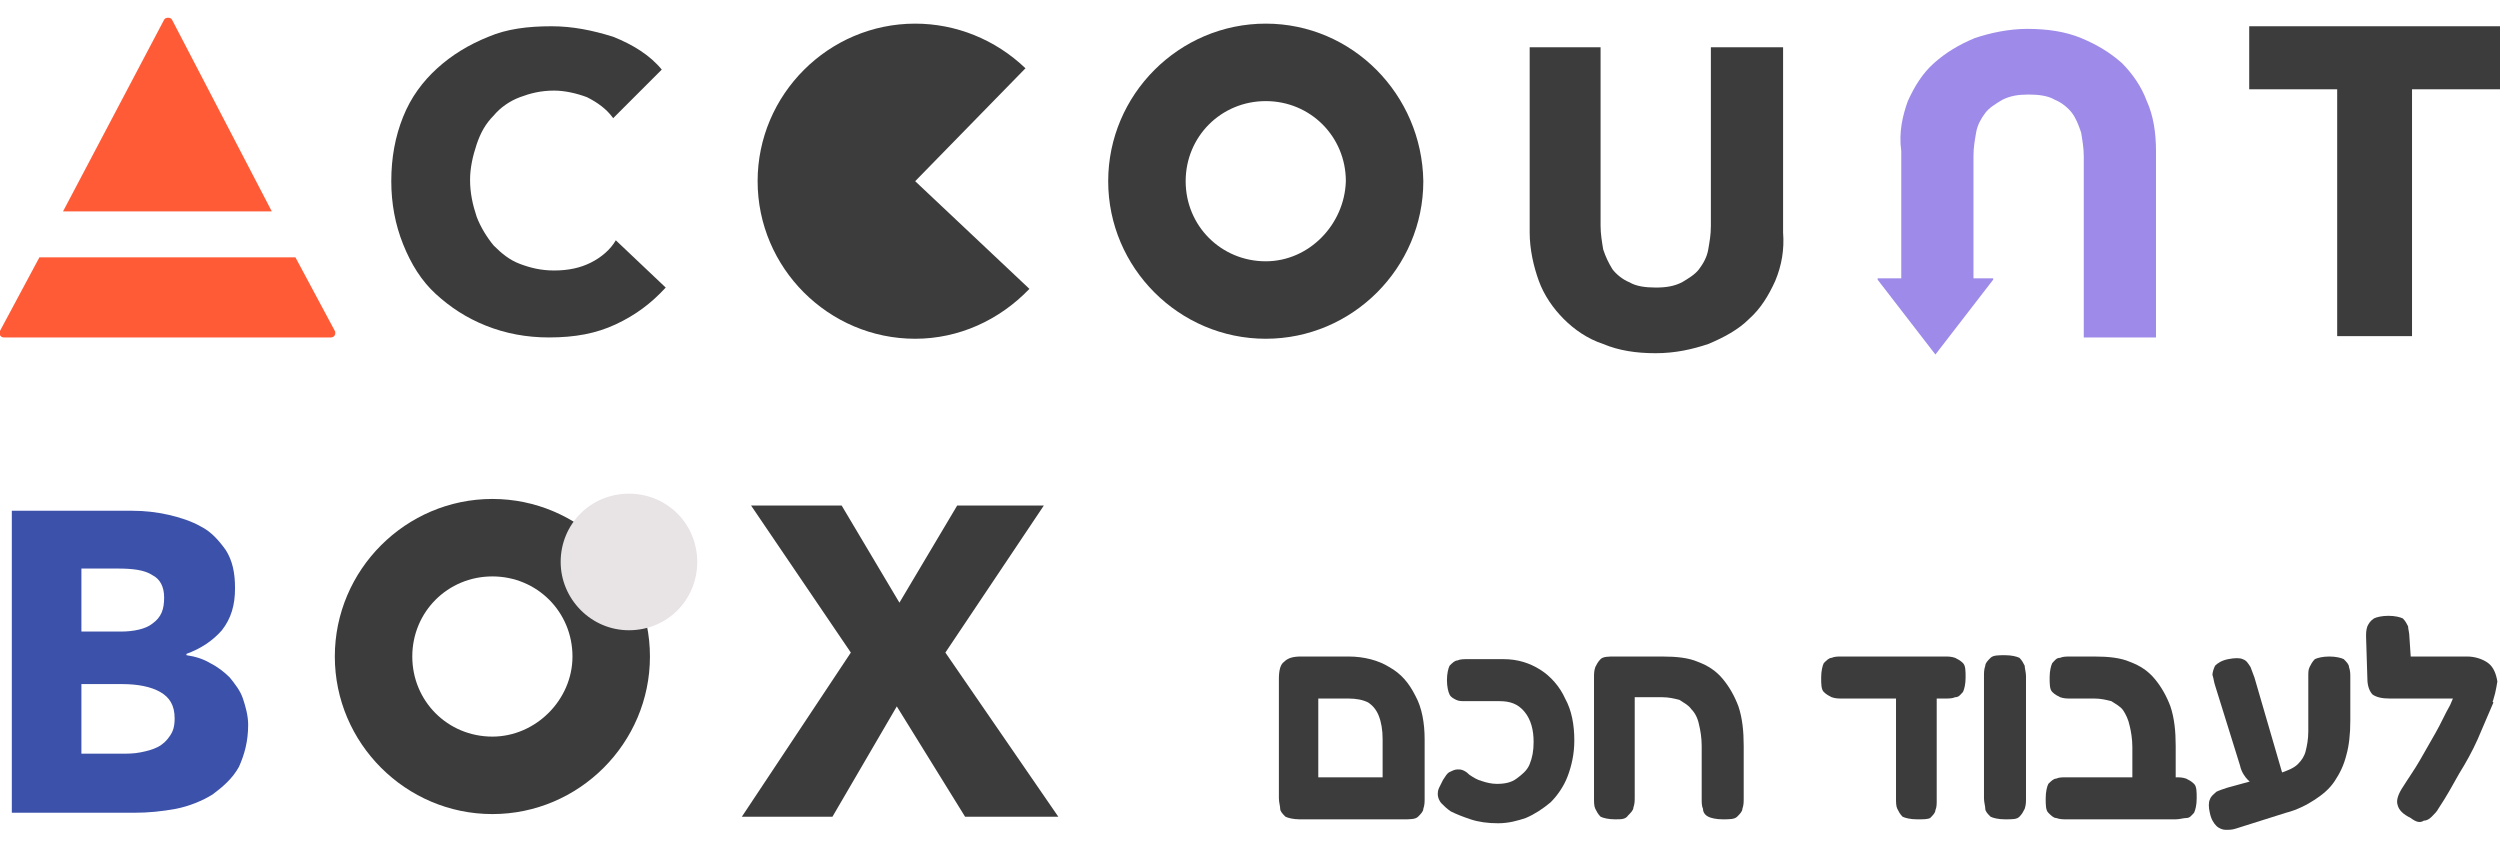
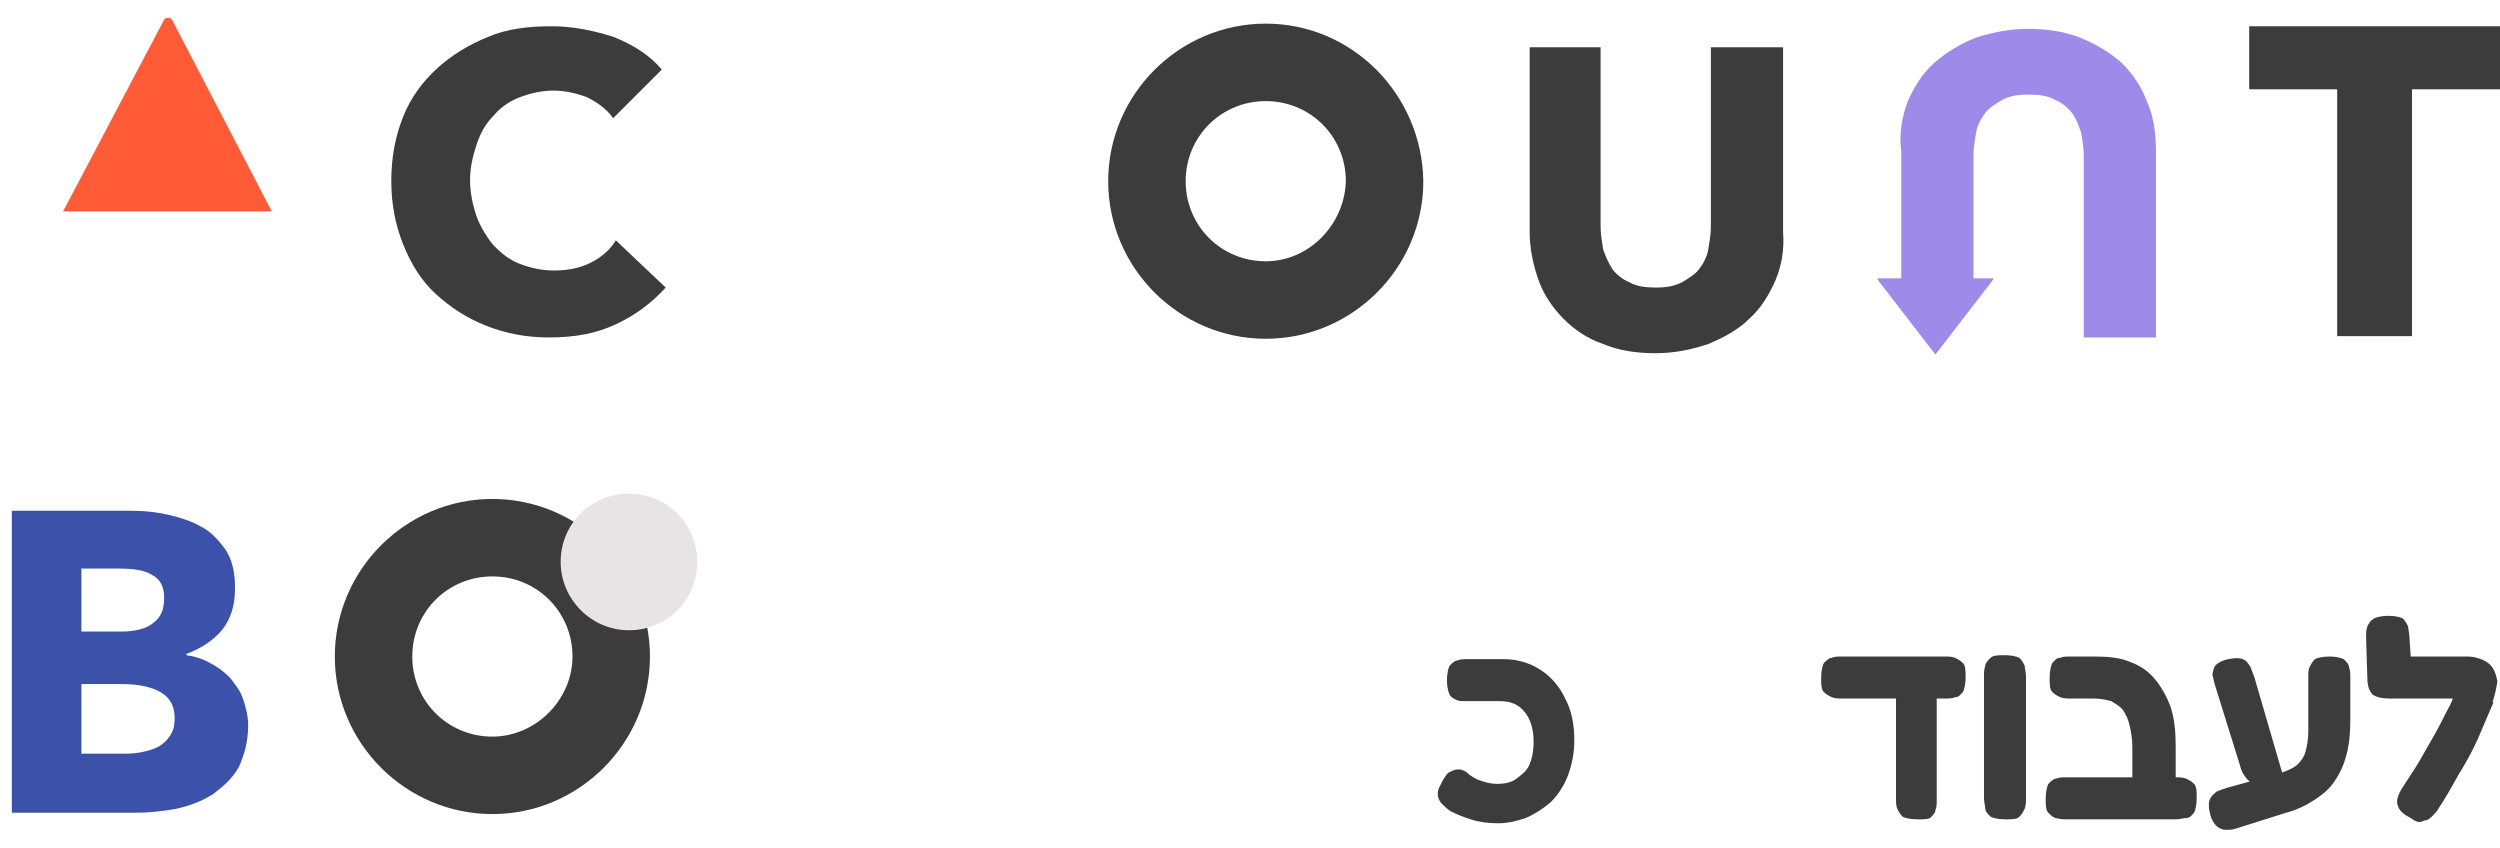
<svg xmlns="http://www.w3.org/2000/svg" version="1.1" id="Group_2" x="0px" y="0px" viewBox="0 0 190.4 64.6" style="enable-background:new 0 0 190.4 64.6;" xml:space="preserve">
  <style type="text/css">
	.st0{fill:#3C3C3C;}
	.st1{fill:#9E8AE9;}
	.st2{fill:#FF5B37;}
	.st3{fill:#3C51AA;}
	.st4{fill:#E8E3E4;}
</style>
  <g>
-     <path class="st0" d="M99,62.4c-0.5,0-0.9-0.1-1.1-0.2c-0.2-0.2-0.4-0.4-0.4-0.6c0-0.2-0.1-0.5-0.1-0.8v-9.1c0-0.6,0.1-1.1,0.4-1.3   c0.3-0.3,0.7-0.4,1.3-0.4h3.6c1.2,0,2.3,0.3,3.1,0.8c0.9,0.5,1.5,1.2,2,2.2c0.5,0.9,0.7,2.1,0.7,3.3v4.5c0,0.3,0,0.5-0.1,0.8   c0,0.2-0.2,0.4-0.4,0.6c-0.2,0.2-0.6,0.2-1.1,0.2c-0.5,0-0.9-0.1-1.1-0.2c-0.2-0.1-0.4-0.3-0.4-0.6c-0.1-0.2-0.1-0.5-0.1-0.7v-4.6   c0-0.7-0.1-1.3-0.3-1.8c-0.2-0.5-0.5-0.8-0.8-1c-0.4-0.2-0.9-0.3-1.5-0.3h-2.3v7.6c0,0.3,0,0.5-0.1,0.8c-0.1,0.2-0.2,0.4-0.4,0.6   C99.9,62.4,99.6,62.4,99,62.4 M98.9,62.4l0-3.2h8.3l0,3.2H98.9z" />
    <path class="st0" d="M114.1,62.7c-0.8,0-1.5-0.1-2.1-0.3c-0.6-0.2-1.1-0.4-1.5-0.6c-0.3-0.2-0.5-0.4-0.7-0.6   c-0.2-0.2-0.3-0.5-0.3-0.7c0-0.1,0-0.3,0.1-0.5c0.1-0.2,0.2-0.4,0.3-0.6c0.2-0.3,0.3-0.5,0.5-0.6c0.2-0.1,0.4-0.2,0.6-0.2   c0.2,0,0.3,0,0.5,0.1c0.2,0.1,0.3,0.2,0.4,0.3c0.3,0.2,0.6,0.4,1,0.5c0.3,0.1,0.7,0.2,1.1,0.2c0.6,0,1.1-0.1,1.5-0.4   c0.4-0.3,0.8-0.6,1-1.1c0.2-0.5,0.3-1,0.3-1.7c0-0.9-0.2-1.7-0.7-2.3c-0.5-0.6-1.1-0.8-1.9-0.8h-2.6c-0.3,0-0.5,0-0.7-0.1   c-0.2-0.1-0.4-0.2-0.5-0.4c-0.1-0.2-0.2-0.6-0.2-1.1c0-0.5,0.1-0.9,0.2-1.1c0.2-0.2,0.4-0.4,0.6-0.4c0.2-0.1,0.5-0.1,0.8-0.1h2.7   c1.1,0,2,0.3,2.8,0.8c0.8,0.5,1.5,1.3,1.9,2.2c0.5,0.9,0.7,2,0.7,3.2c0,1-0.2,1.9-0.5,2.7c-0.3,0.8-0.8,1.5-1.3,2   c-0.6,0.5-1.2,0.9-1.9,1.2C115.6,62.5,114.9,62.7,114.1,62.7" />
-     <path class="st0" d="M123,62.4c-0.5,0-0.9-0.1-1.1-0.2c-0.2-0.2-0.3-0.4-0.4-0.6c-0.1-0.2-0.1-0.5-0.1-0.8v-9.2   c0-0.3,0-0.5,0.1-0.8c0.1-0.2,0.2-0.4,0.4-0.6c0.2-0.2,0.6-0.2,1.1-0.2l3.6,0c1.1,0,2,0.1,2.7,0.4c0.8,0.3,1.4,0.7,1.9,1.3   c0.5,0.6,0.9,1.3,1.2,2.1c0.3,0.9,0.4,1.9,0.4,3v4c0,0.3,0,0.5-0.1,0.8c0,0.2-0.2,0.4-0.4,0.6c-0.2,0.2-0.6,0.2-1.1,0.2   c-0.5,0-0.9-0.1-1.1-0.2c-0.2-0.1-0.4-0.3-0.4-0.6c-0.1-0.2-0.1-0.5-0.1-0.7v-4.1c0-0.6-0.1-1.2-0.2-1.6c-0.1-0.5-0.3-0.9-0.6-1.2   c-0.2-0.3-0.6-0.5-0.9-0.7c-0.4-0.1-0.8-0.2-1.3-0.2h-2.1v7.6c0,0.3,0,0.5-0.1,0.8c0,0.2-0.2,0.4-0.4,0.6   C123.8,62.4,123.5,62.4,123,62.4" />
    <path class="st0" d="M140.3,53.2c-0.3,0-0.5,0-0.8-0.1c-0.2-0.1-0.4-0.2-0.6-0.4c-0.2-0.2-0.2-0.6-0.2-1.1c0-0.5,0.1-0.9,0.2-1.1   c0.2-0.2,0.4-0.4,0.6-0.4c0.2-0.1,0.5-0.1,0.7-0.1h7.9c0.3,0,0.5,0,0.8,0.1c0.2,0.1,0.4,0.2,0.6,0.4c0.2,0.2,0.2,0.6,0.2,1.1   c0,0.5-0.1,0.9-0.2,1.1c-0.2,0.2-0.3,0.4-0.6,0.4c-0.2,0.1-0.5,0.1-0.8,0.1H140.3z M146,62.4c-0.5,0-0.9-0.1-1.1-0.2   c-0.2-0.2-0.3-0.4-0.4-0.6c-0.1-0.2-0.1-0.5-0.1-0.8v-8.4l3.1,0.3V61c0,0.2,0,0.5-0.1,0.7c0,0.2-0.2,0.4-0.4,0.6   C146.8,62.4,146.5,62.4,146,62.4" />
    <path class="st0" d="M152.7,62.4c-0.5,0-0.9-0.1-1.1-0.2c-0.2-0.2-0.4-0.4-0.4-0.6c0-0.2-0.1-0.5-0.1-0.8v-9.3c0-0.3,0-0.5,0.1-0.8   c0-0.2,0.2-0.4,0.4-0.6c0.2-0.2,0.6-0.2,1.1-0.2c0.5,0,0.9,0.1,1.1,0.2c0.2,0.2,0.3,0.4,0.4,0.6c0,0.2,0.1,0.5,0.1,0.8v9.3   c0,0.3,0,0.5-0.1,0.8c-0.1,0.2-0.2,0.4-0.4,0.6C153.6,62.4,153.3,62.4,152.7,62.4" />
    <path class="st0" d="M157.4,62.4c-0.3,0-0.5,0-0.8-0.1c-0.2,0-0.4-0.2-0.6-0.4c-0.2-0.2-0.2-0.6-0.2-1.1c0-0.5,0.1-0.9,0.2-1.1   c0.2-0.2,0.4-0.4,0.6-0.4c0.2-0.1,0.5-0.1,0.7-0.1h8.4c0.3,0,0.5,0,0.8,0.1c0.2,0.1,0.4,0.2,0.6,0.4c0.2,0.2,0.2,0.6,0.2,1.1   c0,0.5-0.1,0.9-0.2,1.1c-0.2,0.2-0.3,0.4-0.6,0.4c-0.2,0-0.5,0.1-0.8,0.1H157.4z M164,62.4c-0.5,0-0.8-0.1-1.1-0.2   s-0.4-0.3-0.4-0.5c-0.1-0.2-0.1-0.5-0.1-0.7v-4.1c0-0.6-0.1-1.2-0.2-1.6c-0.1-0.5-0.3-0.9-0.5-1.2c-0.2-0.3-0.6-0.5-0.9-0.7   c-0.4-0.1-0.8-0.2-1.3-0.2h-1.8c-0.3,0-0.5,0-0.8-0.1c-0.2-0.1-0.4-0.2-0.6-0.4c-0.2-0.2-0.2-0.6-0.2-1.1c0-0.5,0.1-0.9,0.2-1.1   c0.2-0.2,0.3-0.4,0.6-0.4c0.2-0.1,0.5-0.1,0.8-0.1h1.8c1.1,0,2,0.1,2.7,0.4c0.8,0.3,1.4,0.7,1.9,1.3c0.5,0.6,0.9,1.3,1.2,2.1   c0.3,0.9,0.4,1.9,0.4,3v4c0,0.3,0,0.5-0.1,0.8c0,0.2-0.2,0.4-0.4,0.6C164.9,62.4,164.6,62.4,164,62.4" />
    <path class="st0" d="M170.3,63.1c-0.3,0.1-0.5,0.1-0.8,0.1c-0.2,0-0.5-0.1-0.7-0.3c-0.2-0.2-0.4-0.5-0.5-1c-0.1-0.4-0.1-0.8,0-1   c0.1-0.3,0.3-0.4,0.5-0.6c0.2-0.1,0.5-0.2,0.8-0.3l4-1.1c0.6-0.2,1.1-0.4,1.4-0.7c0.3-0.3,0.5-0.6,0.6-1c0.1-0.4,0.2-0.9,0.2-1.5   v-4.2c0-0.3,0-0.5,0.1-0.7c0.1-0.2,0.2-0.4,0.4-0.6c0.2-0.1,0.6-0.2,1.1-0.2c0.5,0,0.9,0.1,1.1,0.2c0.2,0.2,0.4,0.4,0.4,0.6   c0.1,0.3,0.1,0.5,0.1,0.8l0,3.3c0,1-0.1,1.9-0.3,2.6c-0.2,0.8-0.5,1.4-0.9,2c-0.4,0.6-0.9,1-1.5,1.4c-0.6,0.4-1.4,0.8-2.2,1   L170.3,63.1z M172,59.9c-0.3-0.1-0.6-0.3-0.8-0.5c-0.2-0.2-0.5-0.6-0.6-1.1l-1.9-6.1c-0.1-0.3-0.1-0.5-0.2-0.8   c0-0.2,0.1-0.5,0.2-0.7c0.2-0.2,0.5-0.4,1-0.5c0.5-0.1,0.9-0.1,1.1,0c0.3,0.1,0.4,0.3,0.6,0.6c0.1,0.3,0.2,0.5,0.3,0.8l2.3,7.9   L172,59.9z" />
    <path class="st0" d="M189.7,53.8l-2.1-0.6H182c-0.6,0-1-0.1-1.3-0.3c-0.2-0.2-0.4-0.6-0.4-1.2l-0.1-3.2c0-0.3,0-0.5,0.1-0.8   c0.1-0.2,0.2-0.4,0.5-0.6c0.2-0.1,0.6-0.2,1.1-0.2c0.5,0,0.9,0.1,1.1,0.2c0.2,0.2,0.3,0.4,0.4,0.6c0,0.2,0.1,0.5,0.1,0.8l0.1,1.5   h4.3c0.6,0,1.2,0.2,1.6,0.5c0.4,0.3,0.6,0.8,0.7,1.4C190.1,52.5,190,53.1,189.7,53.8 M183.6,62.3c-0.6-0.3-0.9-0.6-1-1   c-0.1-0.3,0-0.7,0.3-1.2c0.5-0.8,1-1.5,1.4-2.2c0.4-0.7,0.8-1.4,1.2-2.1c0.4-0.7,0.7-1.4,1.1-2.1c0.3-0.7,0.6-1.4,0.9-2.1l2.4,1.9   c-0.4,0.9-0.8,1.9-1.2,2.8c-0.4,0.9-0.9,1.8-1.4,2.6c-0.5,0.9-1,1.8-1.6,2.7c-0.1,0.2-0.3,0.4-0.5,0.6c-0.2,0.2-0.4,0.3-0.6,0.3   C184.3,62.7,184,62.6,183.6,62.3" />
    <path class="st1" d="M147.4,27l4.4-5.7c0,0,0-0.1,0-0.1H143c0,0,0,0,0,0.1L147.4,27C147.4,27.1,147.4,27.1,147.4,27" />
    <path class="st0" d="M46.9,24.7c-1.5,0.7-3.1,1-5.1,1c-1.7,0-3.3-0.3-4.8-0.9c-1.5-0.6-2.7-1.4-3.8-2.4c-1.1-1-1.9-2.3-2.5-3.8   c-0.6-1.5-0.9-3.1-0.9-4.8c0-1.8,0.3-3.4,0.9-4.9c0.6-1.5,1.5-2.7,2.6-3.7c1.1-1,2.4-1.8,3.9-2.4C38.6,2.2,40.2,2,42,2   c1.6,0,3.1,0.3,4.7,0.8c1.5,0.6,2.8,1.4,3.7,2.5L46.7,9c-0.5-0.7-1.2-1.2-2-1.6c-0.8-0.3-1.7-0.5-2.5-0.5c-1,0-1.8,0.2-2.6,0.5   c-0.8,0.3-1.5,0.8-2,1.4c-0.6,0.6-1,1.3-1.3,2.2s-0.5,1.8-0.5,2.7c0,1,0.2,1.9,0.5,2.8c0.3,0.8,0.8,1.6,1.3,2.2   c0.6,0.6,1.2,1.1,2,1.4c0.8,0.3,1.6,0.5,2.6,0.5c1.1,0,2-0.2,2.8-0.6c0.8-0.4,1.5-1,1.9-1.7l3.8,3.6C49.6,23.1,48.4,24,46.9,24.7" />
    <path class="st0" d="M135.2,21.4c-0.5,1.1-1.1,2.1-2,2.9c-0.8,0.8-1.9,1.4-3.1,1.9c-1.2,0.4-2.5,0.7-4,0.7c-1.5,0-2.8-0.2-4-0.7   c-1.2-0.4-2.2-1.1-3-1.9c-0.8-0.8-1.5-1.8-1.9-2.9c-0.4-1.1-0.7-2.4-0.7-3.7V3.6h5.4v13.6c0,0.6,0.1,1.2,0.2,1.8   c0.2,0.6,0.4,1,0.7,1.5c0.3,0.4,0.8,0.8,1.3,1c0.5,0.3,1.2,0.4,2,0.4c0.8,0,1.4-0.1,2-0.4c0.5-0.3,1-0.6,1.3-1   c0.3-0.4,0.6-0.9,0.7-1.5c0.1-0.6,0.2-1.1,0.2-1.8V3.6h5.5v14.1C135.9,19,135.7,20.2,135.2,21.4" />
    <path class="st1" d="M145.3,7.7c0.5-1.1,1.1-2.1,2-2.9c0.9-0.8,1.9-1.4,3.1-1.9c1.2-0.4,2.6-0.7,4-0.7c1.5,0,2.9,0.2,4.1,0.7   c1.2,0.5,2.2,1.1,3.1,1.9c0.8,0.8,1.5,1.8,1.9,2.9c0.5,1.1,0.7,2.4,0.7,3.8v14.2h-5.5V11.9c0-0.6-0.1-1.2-0.2-1.8   c-0.2-0.6-0.4-1.1-0.7-1.5c-0.3-0.4-0.8-0.8-1.3-1c-0.5-0.3-1.2-0.4-2-0.4s-1.4,0.1-2,0.4c-0.5,0.3-1,0.6-1.3,1   c-0.3,0.4-0.6,0.9-0.7,1.5c-0.1,0.6-0.2,1.1-0.2,1.8v10.6h-5.5v-11C144.6,10.1,144.9,8.8,145.3,7.7" />
    <polygon class="st0" points="183.7,6.8 183.7,25.6 178,25.6 178,6.8 171.3,6.8 171.3,2 190.4,2 190.4,6.8  " />
    <path class="st2" d="M20.7,16.1L13.1,1.5c-0.1-0.2-0.5-0.2-0.6,0L4.8,16.1H20.7z" />
-     <path class="st2" d="M25.5,25.2l-3-5.6H3l-3,5.6c-0.1,0.2,0,0.5,0.3,0.5h24.9C25.5,25.7,25.6,25.4,25.5,25.2" />
-     <path class="st0" d="M69.7,13.8l8.7,8.2c-2.3,2.4-5.4,3.8-8.7,3.8c-6.6,0-12-5.4-12-12c0-6.6,5.4-12,12-12c3.1,0,6.1,1.2,8.4,3.4   L69.7,13.8z" />
    <path class="st0" d="M96.4,1.8c-6.6,0-12,5.4-12,12c0,6.6,5.4,12,12,12c6.6,0,12-5.4,12-12C108.3,7.2,103,1.8,96.4,1.8 M96.4,19.9   c-3.4,0-6.1-2.7-6.1-6.1c0-3.4,2.7-6.1,6.1-6.1c3.4,0,6.1,2.7,6.1,6.1C102.4,17.1,99.7,19.9,96.4,19.9" />
    <path class="st3" d="M18.9,55.2c0,1.3-0.3,2.3-0.7,3.2c-0.5,0.9-1.2,1.5-2,2.1c-0.8,0.5-1.8,0.9-2.8,1.1c-1.1,0.2-2.1,0.3-3.2,0.3   H0.9V38.9h9.2c0.9,0,1.8,0.1,2.7,0.3c0.9,0.2,1.8,0.5,2.5,0.9c0.8,0.4,1.4,1.1,1.9,1.8c0.5,0.8,0.7,1.7,0.7,2.9   c0,1.3-0.3,2.3-1,3.2c-0.7,0.8-1.6,1.4-2.7,1.8v0.1c0.7,0.1,1.3,0.3,1.8,0.6c0.6,0.3,1.1,0.7,1.5,1.1c0.4,0.5,0.8,1,1,1.6   C18.7,53.8,18.9,54.5,18.9,55.2 M12.5,45.5c0-0.8-0.3-1.4-0.9-1.7c-0.6-0.4-1.5-0.5-2.7-0.5H6.2v4.8h3c1,0,1.9-0.2,2.4-0.6   C12.3,47,12.5,46.4,12.5,45.5 M13.3,54.7c0-1-0.4-1.6-1.1-2c-0.7-0.4-1.7-0.6-2.9-0.6H6.2v5.3h3.1c0.4,0,0.9,0,1.4-0.1   c0.5-0.1,0.9-0.2,1.3-0.4c0.4-0.2,0.7-0.5,0.9-0.8C13.2,55.7,13.3,55.3,13.3,54.7" />
-     <polygon class="st0" points="73.5,62.2 68.3,53.8 63.4,62.2 56.5,62.2 64.8,49.7 57.2,38.5 64.1,38.5 68.5,45.9 72.9,38.5    79.5,38.5 72,49.7 80.6,62.2  " />
    <path class="st0" d="M37.5,38c-6.6,0-12,5.4-12,12c0,6.6,5.4,12,12,12c6.6,0,12-5.4,12-12C49.5,43.4,44.1,38,37.5,38 M37.5,56.1   c-3.4,0-6.1-2.7-6.1-6.1c0-3.4,2.7-6.1,6.1-6.1s6.1,2.7,6.1,6.1C43.6,53.3,40.8,56.1,37.5,56.1" />
    <path class="st4" d="M42.7,42.8c0-2.9,2.3-5.2,5.2-5.2s5.2,2.3,5.2,5.2c0,2.9-2.3,5.2-5.2,5.2S42.7,45.6,42.7,42.8" />
  </g>
</svg>